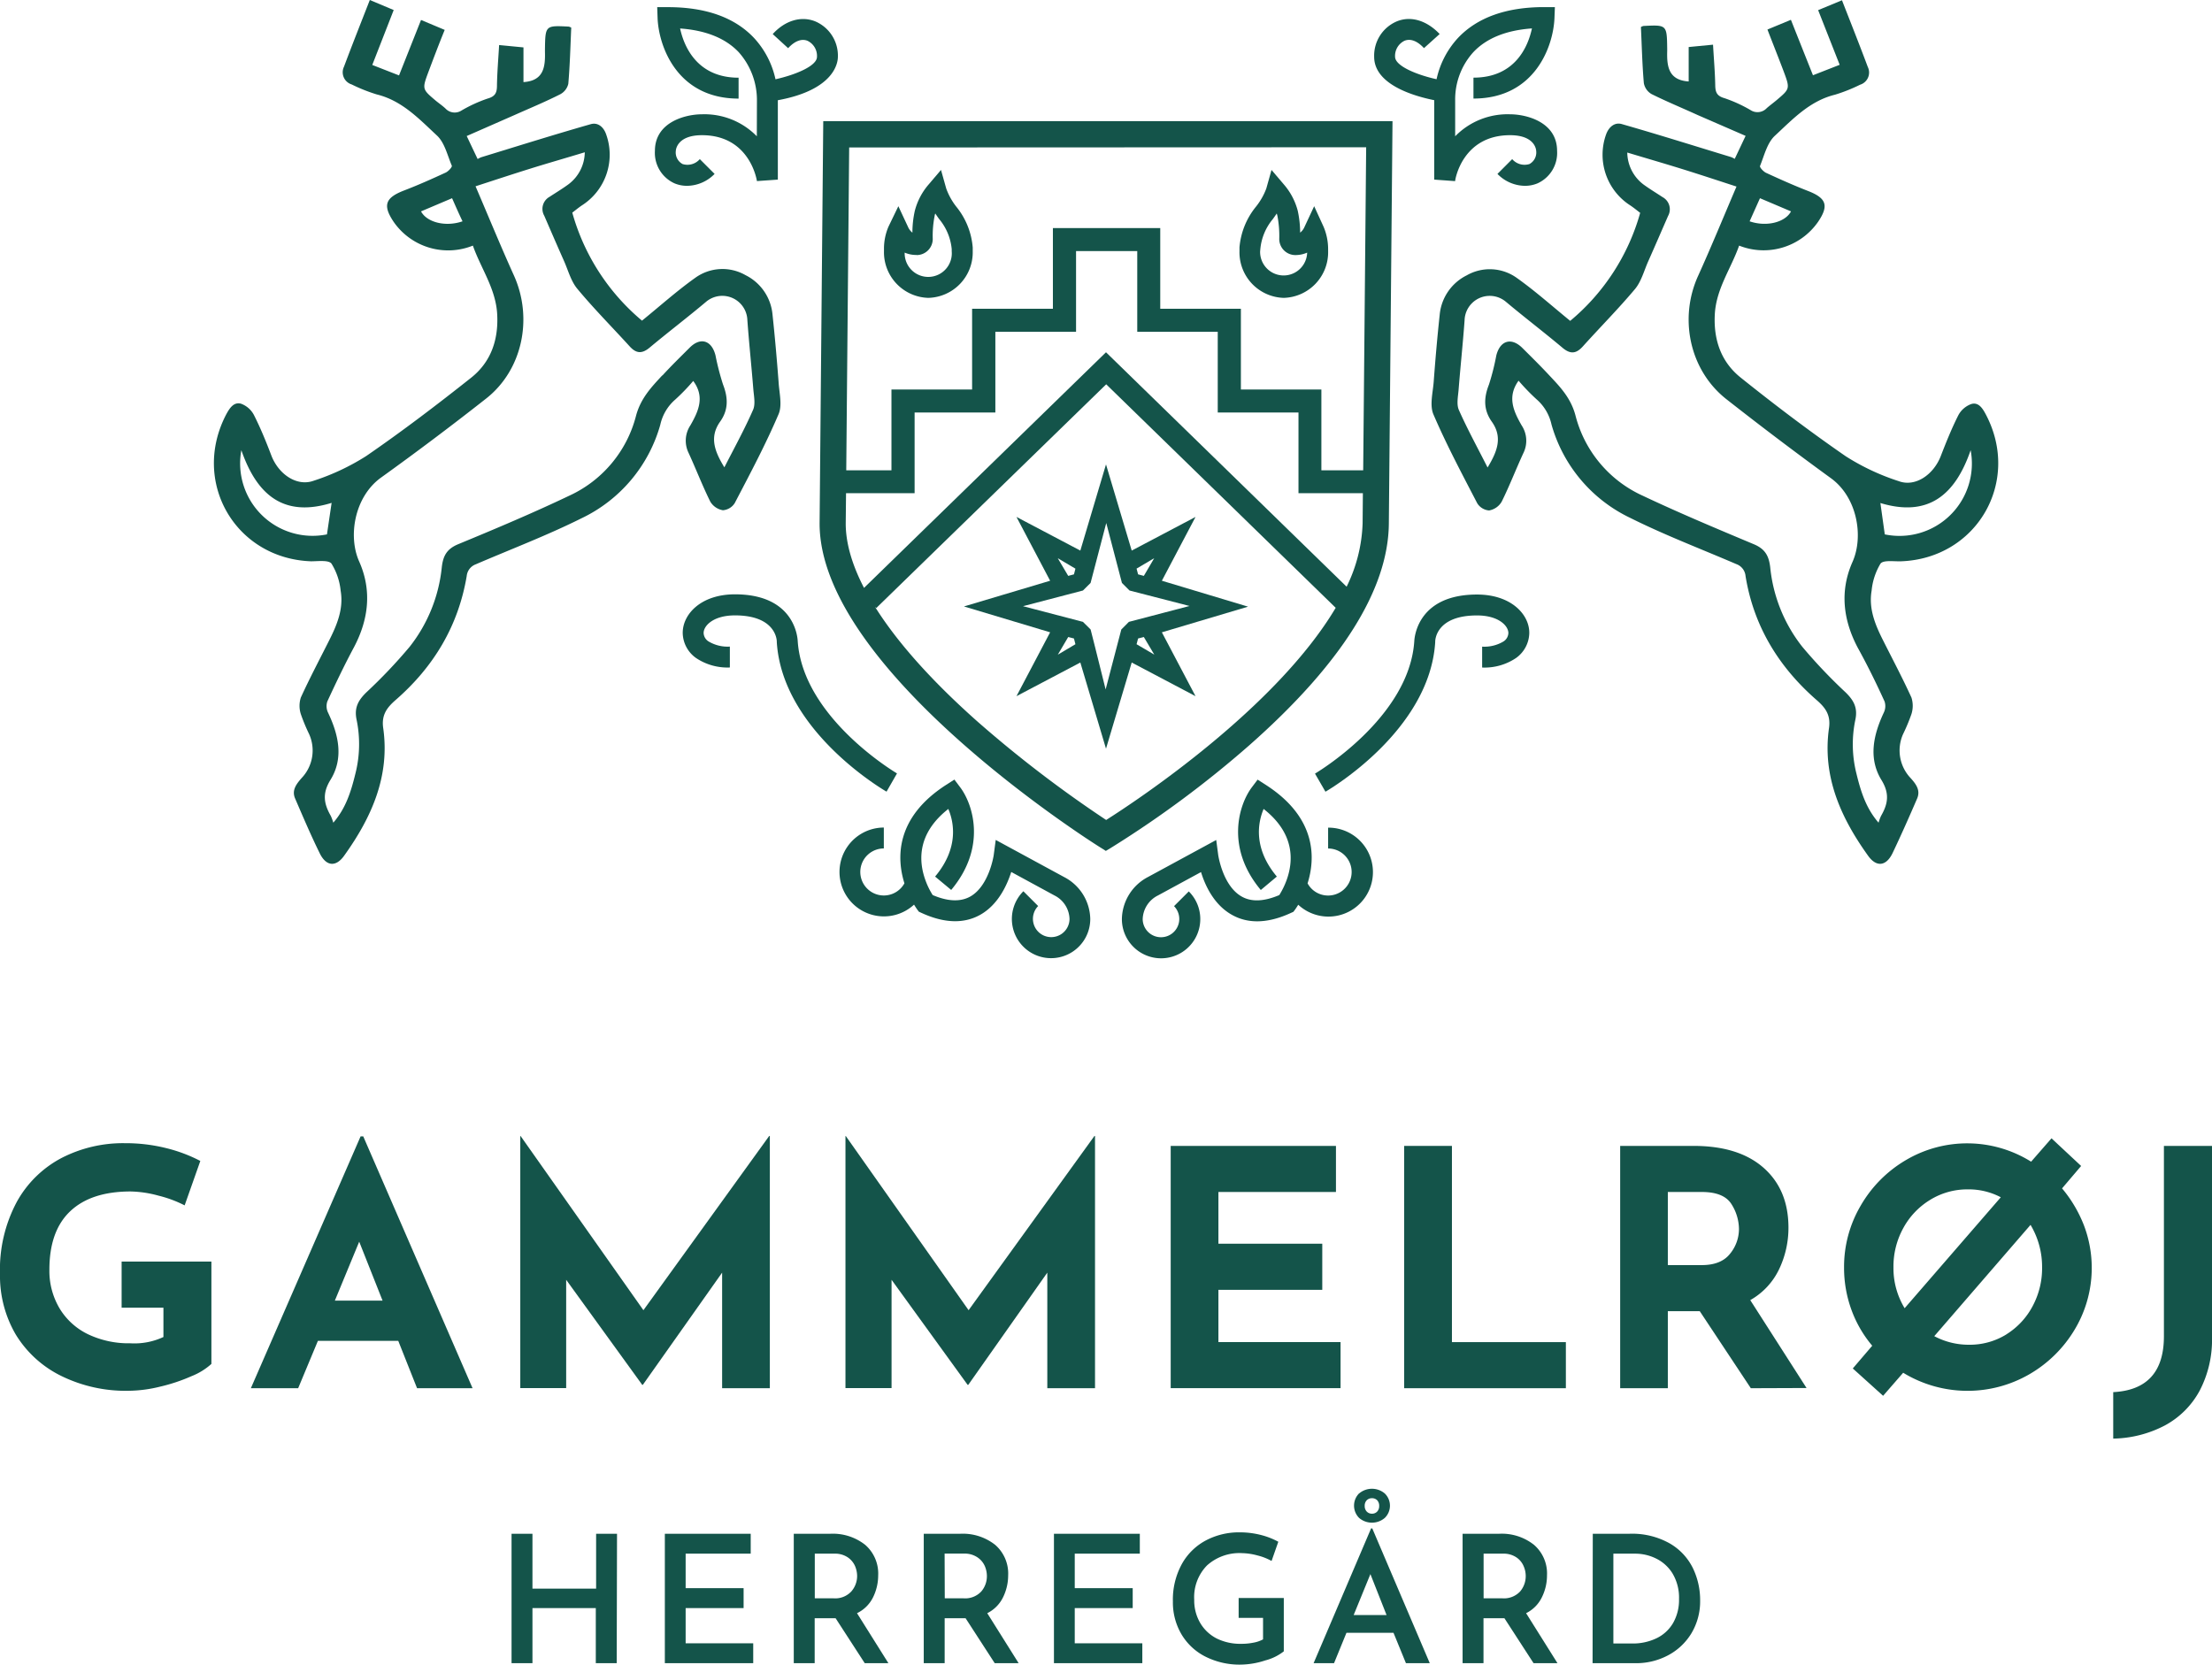
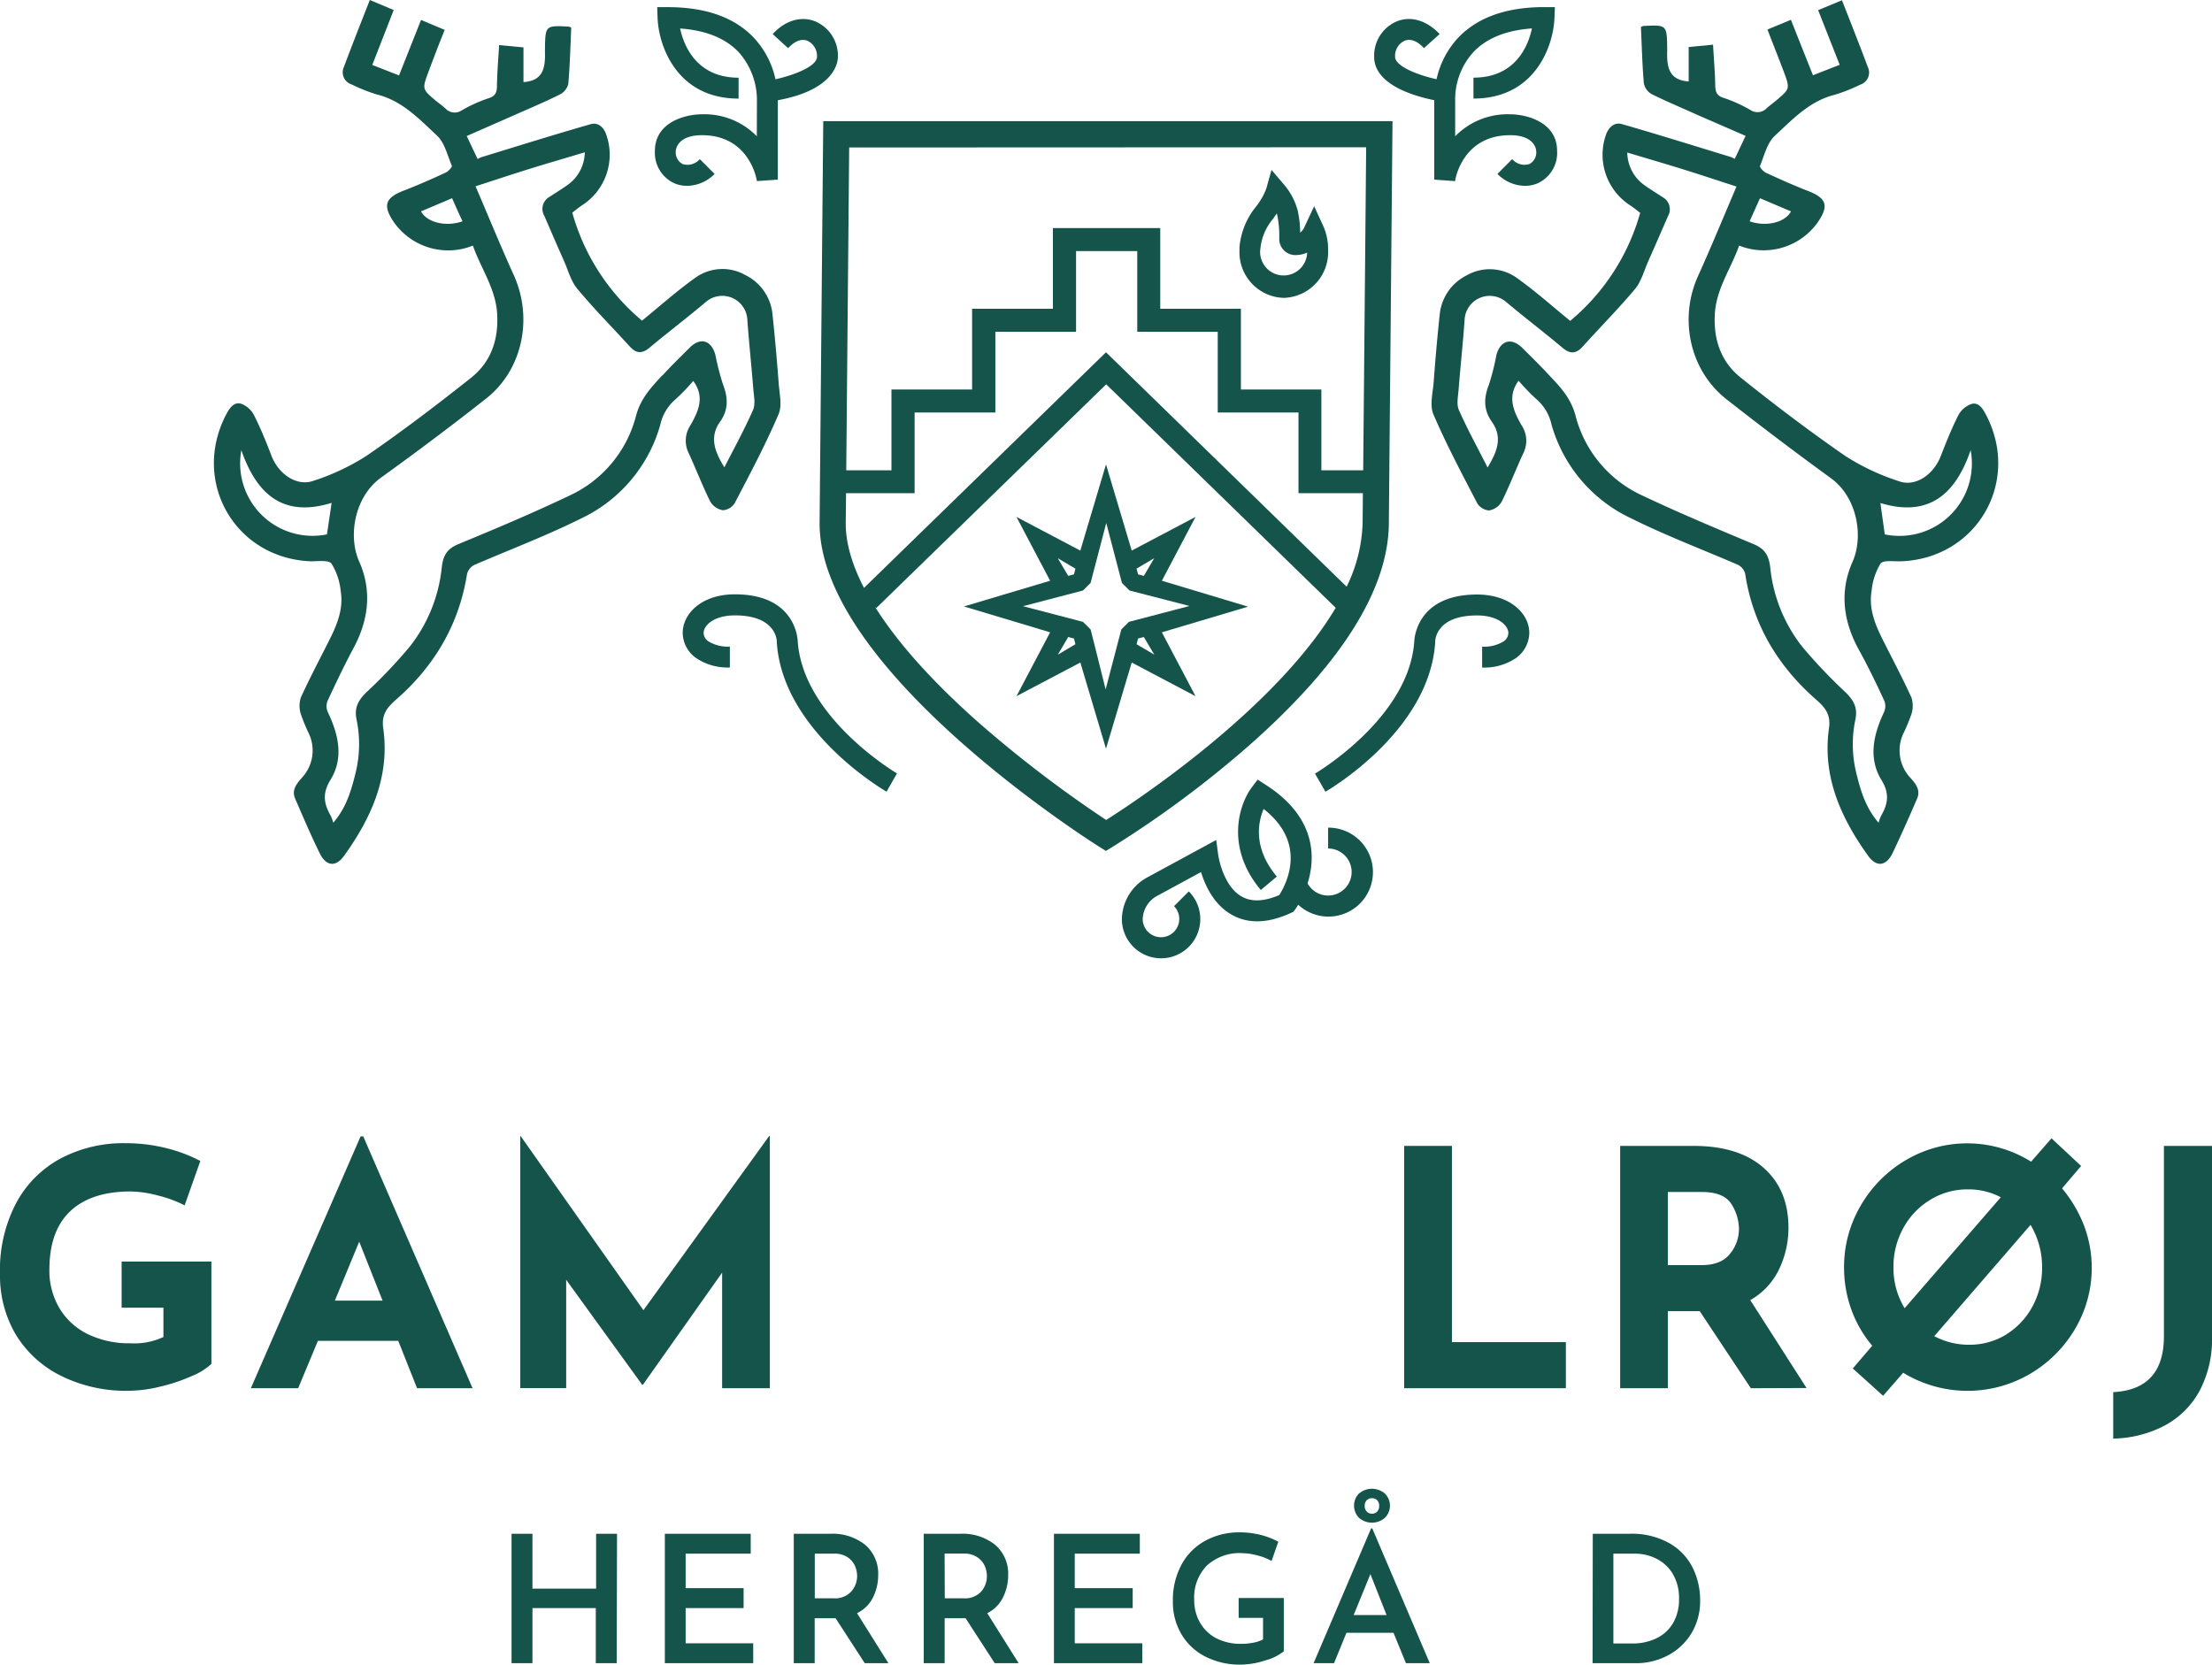
<svg xmlns="http://www.w3.org/2000/svg" id="Layer_1" data-name="Layer 1" viewBox="0 0 423.24 318.54" width="423.24" height="318.54">
  <defs>
    <style>.cls-1{fill:#14544a;}</style>
  </defs>
  <title>Gammelrøj_Logo_MørkGrøn</title>
  <path class="cls-1" d="M36.63,263.35a33.42,33.42,0,0,1-6,2,26,26,0,0,1-6,.79,28,28,0,0,1-12.95-2.86A21,21,0,0,1,3,255.35a22.2,22.2,0,0,1-3-11.56A27.45,27.45,0,0,1,3.21,230a20.86,20.86,0,0,1,8.63-8.44,25.69,25.69,0,0,1,12-2.8,32.12,32.12,0,0,1,7.94.94,29,29,0,0,1,6.55,2.46l-3,8.5a23,23,0,0,0-5-1.86A21.62,21.62,0,0,0,25,228q-7.56,0-11.56,3.78T9.45,243a14,14,0,0,0,2,7.46,12.87,12.87,0,0,0,5.45,4.89,18.05,18.05,0,0,0,8,1.7,13.14,13.14,0,0,0,6.37-1.2v-5.61h-8v-8.82H40.45V261A12.59,12.59,0,0,1,36.63,263.35Z" />
  <path class="cls-1" d="M76.2,256.58H60.83l-3.78,9.07H48L69,217.45h.5l20.92,48.2H79.8Zm-3-7.69-4.47-11.28-4.66,11.28Z" />
  <path class="cls-1" d="M147.3,217.39v48.26h-9.13V243.53L123,265h-.12l-14.55-20.1v20.73H99.55V217.39h.06l23.5,33.33,24.06-33.33Z" />
-   <path class="cls-1" d="M209.52,217.39v48.26h-9.13V243.53L185.27,265h-.13l-14.55-20.1v20.73h-8.82V217.39h.06l23.5,33.33,24.07-33.33Z" />
-   <path class="cls-1" d="M255.62,219.28v8.82H233.13V238H253v8.82H233.13v10H256.5v8.82H224V219.28Z" />
  <path class="cls-1" d="M277.81,219.28v37.55h21.8v8.82H268.67V219.28Z" />
  <path class="cls-1" d="M335,265.65l-9.77-14.74h-6.11v14.74H310V219.28h14.05q8.64,0,13.39,4.19t4.76,11.43a18.34,18.34,0,0,1-1.8,8,13.38,13.38,0,0,1-5.51,5.89l10.77,16.82Zm-15.88-23.56h6.49c2.48,0,4.28-.73,5.42-2.18a7.48,7.48,0,0,0,1.7-4.69,9,9,0,0,0-1.45-4.82q-1.46-2.29-5.61-2.3h-6.55Z" />
  <path class="cls-1" d="M398.74,234.49A22.95,22.95,0,0,1,397,254.37a24.2,24.2,0,0,1-8.69,8.6,23.65,23.65,0,0,1-24.16-.28l-3.84,4.41-5.8-5.23,3.72-4.35a22.53,22.53,0,0,1-4-6.93,23.43,23.43,0,0,1-1.39-8.06A23.07,23.07,0,0,1,356,230.75a24,24,0,0,1,8.63-8.73,23.07,23.07,0,0,1,24,.28l3.9-4.47,5.67,5.29-3.65,4.29A25.18,25.18,0,0,1,398.74,234.49Zm-34.31,15.85,18.4-21.23a13.15,13.15,0,0,0-6.3-1.51,13.55,13.55,0,0,0-7.21,2,14.32,14.32,0,0,0-5.14,5.39,15.26,15.26,0,0,0-1.89,7.56A14.75,14.75,0,0,0,364.43,250.34Zm19.47,5a14.12,14.12,0,0,0,5-5.36,15.35,15.35,0,0,0,1.83-7.46,15.66,15.66,0,0,0-2.21-8.13L370.1,255.69a14,14,0,0,0,6.68,1.64A13.31,13.31,0,0,0,383.9,255.35Z" />
  <path class="cls-1" d="M420.88,266.12a16.38,16.38,0,0,1-6.65,6.65,22,22,0,0,1-9.89,2.52V266.4q9.71-.5,9.7-10.71V219.28h9.2v36.6A21,21,0,0,1,420.88,266.12Z" />
  <path class="cls-1" d="M118,318.27h-4V307.72H101.88v10.55h-4V293.5h4V304h12.18V293.5h4Z" />
  <path class="cls-1" d="M143.64,293.5v3.81H131.19v6.6h11.09v3.81H131.19v6.74h12.93v3.81H127.21V293.5Z" />
  <path class="cls-1" d="M165.46,318.27l-5.58-8.61h-4v8.61h-4V293.5h7a10,10,0,0,1,6.65,2.11,7.27,7.27,0,0,1,2.5,5.85,9.53,9.53,0,0,1-1,4.24,6.64,6.64,0,0,1-3.05,3l6,9.56Zm-9.56-12.42h3.54a4.2,4.2,0,0,0,3.45-1.31A4.48,4.48,0,0,0,164,301.6a4.9,4.9,0,0,0-.4-1.92,3.9,3.9,0,0,0-1.4-1.67,4.35,4.35,0,0,0-2.58-.7H155.9Z" />
  <path class="cls-1" d="M190.33,318.27l-5.58-8.61h-4v8.61h-4V293.5h7a10,10,0,0,1,6.65,2.11,7.27,7.27,0,0,1,2.5,5.85,9.53,9.53,0,0,1-1,4.24,6.64,6.64,0,0,1-3,3l6,9.56Zm-9.56-12.42h3.54a4.2,4.2,0,0,0,3.45-1.31,4.48,4.48,0,0,0,1.07-2.94,4.9,4.9,0,0,0-.4-1.92A3.9,3.9,0,0,0,187,298a4.35,4.35,0,0,0-2.58-.7h-3.68Z" />
  <path class="cls-1" d="M218.09,293.5v3.81H205.64v6.6h11.09v3.81H205.64v6.74h12.93v3.81H201.66V293.5Z" />
  <path class="cls-1" d="M242.09,317.74a15.6,15.6,0,0,1-4.64.8,14.5,14.5,0,0,1-6.87-1.56,11.17,11.17,0,0,1-4.56-4.31,12,12,0,0,1-1.6-6.21,14.16,14.16,0,0,1,1.72-7.18,11.35,11.35,0,0,1,4.62-4.52,13.51,13.51,0,0,1,6.38-1.53,16.27,16.27,0,0,1,4.07.49,14.26,14.26,0,0,1,3.38,1.31l-1.29,3.68a10.61,10.61,0,0,0-2.7-1.06,12.11,12.11,0,0,0-2.95-.44,9.26,9.26,0,0,0-6.7,2.35,8.66,8.66,0,0,0-2.45,6.56,8.53,8.53,0,0,0,1.14,4.44,7.74,7.74,0,0,0,3.2,3,10.21,10.21,0,0,0,4.71,1,11.31,11.31,0,0,0,2.28-.22,6.1,6.1,0,0,0,1.84-.63v-4.11H237v-3.81h8.64V316A9.64,9.64,0,0,1,242.09,317.74Z" />
  <path class="cls-1" d="M266.63,312.45h-9l-2.38,5.82h-3.91l11-25.79h.23l11,25.79h-4.56Zm-1.33-3.4-3.09-7.83-3.2,7.83Zm-5.25-23.26a3.8,3.8,0,0,1,4.91,0,3.26,3.26,0,0,1,0,4.68,3.77,3.77,0,0,1-4.91,0,3.33,3.33,0,0,1,0-4.7Zm1.46,3.46a1.34,1.34,0,0,0,1,.41,1.33,1.33,0,0,0,1-.41,1.51,1.51,0,0,0,.38-1.06,1.53,1.53,0,0,0-.38-1.1,1.35,1.35,0,0,0-1-.39,1.36,1.36,0,0,0-1,.39,1.49,1.49,0,0,0-.39,1.1A1.47,1.47,0,0,0,261.51,289.25Z" />
-   <path class="cls-1" d="M293.43,318.27l-5.58-8.61h-4v8.61h-4V293.5h7a9.93,9.93,0,0,1,6.65,2.11,7.24,7.24,0,0,1,2.5,5.85,9.39,9.39,0,0,1-1,4.24,6.62,6.62,0,0,1-3,3l6,9.56Zm-9.56-12.42h3.54a4.22,4.22,0,0,0,3.45-1.31,4.53,4.53,0,0,0,1.07-2.94,4.74,4.74,0,0,0-.41-1.92,3.81,3.81,0,0,0-1.39-1.67,4.36,4.36,0,0,0-2.59-.7h-3.67Z" />
  <path class="cls-1" d="M304.76,293.5h7a14.67,14.67,0,0,1,7.71,1.84,11.13,11.13,0,0,1,4.44,4.73,14,14,0,0,1,1.39,6.16,11.89,11.89,0,0,1-1.68,6.34,11.51,11.51,0,0,1-4.51,4.22,13,13,0,0,1-6.16,1.48h-8.23Zm7.52,21a10.46,10.46,0,0,0,4.67-1,7.37,7.37,0,0,0,3.17-2.91,8.88,8.88,0,0,0,1.14-4.61,9,9,0,0,0-1.24-4.88,7.64,7.64,0,0,0-3.17-2.87,9,9,0,0,0-4-.92h-4.15v17.18Z" />
  <path class="cls-1" d="M359.81,107.86c.55-.73,2.57-.4,3.94-.45,14.49-.54,23-15.24,16.22-28.09-.61-1.16-1.4-2.43-2.8-2a4.54,4.54,0,0,0-2.48,2.17c-1.27,2.51-2.32,5.14-3.34,7.77-1.39,3.59-4.88,6-8.06,4.81a43.89,43.89,0,0,1-10.13-4.76c-6.89-4.76-13.58-9.83-20.12-15.07-3.74-3-5.2-7.23-4.93-12.12s3.12-8.75,4.65-13.12a12.69,12.69,0,0,0,15.1-4.54c2.14-3.15,1.59-4.57-2-5.95-2.69-1.05-5.33-2.23-7.95-3.44-.51-.24-1.26-1.06-1.15-1.31.81-2,1.36-4.41,2.84-5.78,3.41-3.16,6.67-6.68,11.51-7.86a31.77,31.77,0,0,0,4.8-1.91,2.44,2.44,0,0,0,1.47-3.4c-1.57-4.2-3.23-8.38-4.94-12.76l-4.56,1.89L352,12.4l-5.11,2c-1.44-3.61-2.83-7.1-4.22-10.61l-4.49,1.86c1.05,2.73,2.11,5.38,3.1,8,1.24,3.33,1.22,3.34-1.38,5.54-.61.51-1.28,1-1.85,1.5a2.42,2.42,0,0,1-3.08.39,27,27,0,0,0-5-2.29c-1.5-.42-1.76-1.17-1.78-2.52-.05-2.53-.27-5.05-.42-7.72l-4.66.45v6.59c-3.89-.25-4.19-2.92-4.11-5.84,0-.13,0-.26,0-.4-.06-4.61-.06-4.61-4.56-4.38a2.11,2.11,0,0,0-.47.2c.17,3.55.25,7.16.56,10.74A3.05,3.05,0,0,0,316,18c2.88,1.43,5.86,2.66,8.8,4L334,26l-2.08,4.4a4.76,4.76,0,0,0-.72-.35c-7-2.13-13.91-4.31-20.9-6.31-1.37-.39-2.49.57-3,2A11.52,11.52,0,0,0,312,39.35c.75.51,1.45,1.1,1.83,1.38A41.41,41.41,0,0,1,300.44,61.4c-3.39-2.76-6.65-5.68-10.18-8.19a8.88,8.88,0,0,0-9.62-.52,9.38,9.38,0,0,0-5.17,7.53c-.46,4.27-.83,8.56-1.15,12.85-.16,2.09-.8,4.48-.05,6.23,2.49,5.79,5.46,11.37,8.38,17a2.93,2.93,0,0,0,2.27,1.38A3.47,3.47,0,0,0,287.33,96c1.52-3.06,2.74-6.26,4.18-9.36a5.32,5.32,0,0,0-.37-5.25c-1.54-2.69-2.81-5.45-.58-8.54A39.72,39.72,0,0,0,294,76.41a8.89,8.89,0,0,1,2.86,4.82A28.31,28.31,0,0,0,312,99.14c6.57,3.28,13.47,5.9,20.23,8.81a2.67,2.67,0,0,1,1.76,2.28c1.56,9.6,6.34,17.4,13.61,23.74,1.63,1.42,2.72,2.82,2.36,5.34-1.32,9.26,2.25,17.16,7.48,24.45,1.61,2.25,3.48,2,4.69-.53,1.64-3.44,3.18-6.92,4.69-10.42.68-1.59-.21-2.76-1.24-3.91a7.67,7.67,0,0,1-1.44-8.44,34.87,34.87,0,0,0,1.59-3.81,5.19,5.19,0,0,0,0-3.17c-1.68-3.68-3.58-7.27-5.4-10.89-1.52-3-2.81-6.1-2.22-9.54A12.26,12.26,0,0,1,359.81,107.86Zm17.25-21.71a13.85,13.85,0,0,1-16.43,16.11l-.84-6C368.88,99,374.08,94.82,377.06,86.15ZM336.75,37.93l5.94,2.52c-1.13,2.13-4.75,3-7.92,1.9Zm23.84,96.3a2.85,2.85,0,0,1-.14,2.12c-2,4.26-3,8.73-.47,12.89,1.63,2.64,1.25,4.61-.07,6.9a8.94,8.94,0,0,0-.47,1.29c-2.41-2.77-3.41-6-4.23-9.38a22.93,22.93,0,0,1-.21-10.32c.49-2.33-.34-3.74-1.87-5.24a98.73,98.73,0,0,1-8.28-8.72,29.25,29.25,0,0,1-6.14-15.21c-.26-2.23-1-3.53-3.17-4.43-7.16-3-14.31-6-21.31-9.31a23.15,23.15,0,0,1-12.78-15.31c-.88-3.32-2.87-5.41-5-7.67-1.69-1.82-3.46-3.56-5.22-5.31-2.06-2-4.2-1.39-4.93,1.49a45.11,45.11,0,0,1-1.41,5.58c-1,2.53-1.06,4.84.56,7.11,2.12,3,1,5.75-.82,8.75-1.93-3.81-3.87-7.35-5.49-11-.49-1.11-.15-2.62-.05-3.94.35-4.41.82-8.81,1.14-13.22a4.81,4.81,0,0,1,7.86-3.59c3.57,3,7.31,5.84,10.89,8.85,1.49,1.25,2.6,1.14,3.86-.25,3.32-3.69,6.82-7.21,10-11,1.21-1.46,1.73-3.51,2.53-5.31,1.28-2.88,2.53-5.77,3.79-8.66a2.64,2.64,0,0,0-1.05-3.62c-1.21-.8-2.46-1.55-3.64-2.41a7.77,7.77,0,0,1-3.11-6.12c3.62,1.09,7.11,2.1,10.58,3.18s6.87,2.21,10.32,3.33c-2.52,5.89-4.83,11.54-7.35,17.1-3.7,8.14-1.62,18,5.34,23.53q9.9,7.78,20.09,15.19c5,3.63,6.29,11.11,4.12,16-2.46,5.52-1.83,11.08,1,16.43C357.3,127.27,359,130.74,360.59,134.23Z" />
  <path class="cls-1" d="M132.1,81.39a5.32,5.32,0,0,0-.36,5.25c1.43,3.1,2.65,6.3,4.17,9.36a3.49,3.49,0,0,0,2.41,1.64,2.93,2.93,0,0,0,2.27-1.38c2.92-5.59,5.89-11.17,8.38-17,.75-1.75.11-4.14,0-6.23-.33-4.29-.7-8.58-1.16-12.85a9.36,9.36,0,0,0-5.17-7.53,8.88,8.88,0,0,0-9.62.52c-3.53,2.51-6.78,5.43-10.18,8.19a41.48,41.48,0,0,1-13.34-20.67c.38-.28,1.08-.87,1.83-1.38A11.5,11.5,0,0,0,116,25.77c-.48-1.46-1.6-2.42-3-2-7,2-13.93,4.18-20.89,6.31a4.34,4.34,0,0,0-.72.35c-.67-1.4-1.33-2.8-2.09-4.4l9.11-4c2.94-1.31,5.92-2.54,8.8-4a3.05,3.05,0,0,0,1.53-2c.31-3.58.4-7.19.56-10.74a2.11,2.11,0,0,0-.47-.2c-4.49-.23-4.49-.23-4.56,4.38,0,.14,0,.27,0,.4.08,2.92-.22,5.59-4.11,5.84V9.07l-4.66-.45c-.15,2.67-.37,5.19-.41,7.72,0,1.35-.28,2.1-1.79,2.52a27.26,27.26,0,0,0-5,2.29,2.4,2.4,0,0,1-3.07-.39c-.58-.54-1.25-1-1.86-1.5-2.6-2.2-2.62-2.21-1.38-5.54,1-2.66,2-5.31,3.1-8L80.56,3.82,76.35,14.43l-5.12-2,4.1-10.51L70.76,0c-1.71,4.38-3.37,8.56-4.94,12.76a2.44,2.44,0,0,0,1.47,3.4,32.2,32.2,0,0,0,4.8,1.91c4.84,1.18,8.11,4.7,11.51,7.86,1.48,1.37,2,3.78,2.85,5.78.1.25-.65,1.07-1.16,1.31-2.62,1.21-5.26,2.39-8,3.44-3.55,1.38-4.1,2.8-2,5.95A12.69,12.69,0,0,0,90.48,47c1.53,4.37,4.38,8.22,4.65,13.12s-1.19,9.12-4.93,12.12C83.66,77.43,77,82.5,70.08,87.26A44,44,0,0,1,60,92c-3.19,1.15-6.68-1.22-8.07-4.81-1-2.63-2.07-5.26-3.34-7.77a4.54,4.54,0,0,0-2.48-2.17c-1.4-.38-2.19.89-2.8,2C36.51,92.17,45,106.87,59.5,107.41c1.36,0,3.38-.28,3.93.45a12.12,12.12,0,0,1,1.75,5.19c.59,3.44-.7,6.54-2.22,9.54-1.82,3.62-3.72,7.21-5.4,10.89a5.19,5.19,0,0,0,0,3.17,34.8,34.8,0,0,0,1.58,3.81,7.65,7.65,0,0,1-1.44,8.44c-1,1.15-1.92,2.32-1.23,3.91,1.51,3.5,3,7,4.68,10.42,1.21,2.53,3.08,2.78,4.69.53,5.23-7.29,8.8-15.19,7.48-24.45-.36-2.52.74-3.92,2.36-5.34,7.28-6.34,12-14.14,13.62-23.74A2.66,2.66,0,0,1,91,108c6.76-2.91,13.66-5.53,20.24-8.81a28.3,28.3,0,0,0,15.1-17.91,8.89,8.89,0,0,1,2.86-4.82,38.38,38.38,0,0,0,3.44-3.56C134.91,75.94,133.64,78.7,132.1,81.39ZM80.56,40.45l5.94-2.52c.68,1.54,1.32,3,2,4.42C85.3,43.46,81.69,42.58,80.56,40.45Zm-18,61.81A13.86,13.86,0,0,1,46.18,86.15c3,8.67,8.18,12.89,17.27,10.08Zm64.15-30.42c-2.09,2.26-4.09,4.35-5,7.67A23.15,23.15,0,0,1,109,94.82c-7,3.34-14.15,6.35-21.31,9.31-2.18.9-2.91,2.2-3.16,4.43a29.34,29.34,0,0,1-6.15,15.21,98.73,98.73,0,0,1-8.28,8.72c-1.53,1.5-2.36,2.91-1.87,5.24A22.93,22.93,0,0,1,68,148.05c-.82,3.35-1.81,6.61-4.23,9.38a8.94,8.94,0,0,0-.47-1.29c-1.31-2.29-1.7-4.26-.07-6.9,2.57-4.16,1.56-8.63-.47-12.89a2.85,2.85,0,0,1-.13-2.12c1.61-3.49,3.29-7,5.09-10.36,2.83-5.35,3.46-10.91,1-16.43-2.17-4.86-.88-12.34,4.12-16Q83.07,84.09,93,76.28c7-5.49,9-15.39,5.35-23.53-2.52-5.56-4.83-11.21-7.36-17.1,3.45-1.12,6.87-2.25,10.32-3.33s7-2.09,10.58-3.18a7.77,7.77,0,0,1-3.11,6.12c-1.17.86-2.42,1.61-3.64,2.41a2.64,2.64,0,0,0-1,3.62c1.25,2.89,2.5,5.78,3.78,8.66.8,1.8,1.32,3.85,2.54,5.31,3.16,3.81,6.66,7.33,10,11,1.25,1.39,2.36,1.5,3.85.25,3.59-3,7.32-5.83,10.9-8.85A4.8,4.8,0,0,1,143,61.27c.32,4.41.79,8.81,1.14,13.22.11,1.32.44,2.83-.05,3.94-1.61,3.68-3.56,7.22-5.49,11-1.84-3-2.93-5.77-.81-8.75,1.62-2.27,1.53-4.58.55-7.11A49,49,0,0,1,136.9,68c-.73-2.88-2.87-3.54-4.92-1.49C130.21,68.28,128.44,70,126.76,71.84Z" />
  <path class="cls-1" d="M282.61,113.77c-11.09,0-11.93,7.79-12,8.87h0c-.92,14.73-18.83,25.29-19,25.4l2,3.46c.82-.47,19.94-11.73,21-28.61v-.12c0-.21.09-5,8-5,4.15,0,6,2,6,3.37a2,2,0,0,1-.92,1.6,7.1,7.1,0,0,1-4.1,1v4a10.79,10.79,0,0,0,6.48-1.82,6,6,0,0,0,2.54-4.81C292.63,117.57,289.12,113.77,282.61,113.77Z" />
  <path class="cls-1" d="M171.63,148c-.18-.11-18.08-10.67-19-25.4h0c-.07-1.08-.91-8.87-12-8.87-6.51,0-10,3.8-10,7.37a6,6,0,0,0,2.54,4.81,10.79,10.79,0,0,0,6.48,1.82v-4a7.1,7.1,0,0,1-4.1-1,2,2,0,0,1-.92-1.6c0-1.4,1.87-3.37,6-3.37,7.64,0,8,4.51,8,5v.12c1.06,16.88,20.18,28.14,21,28.61Z" />
  <path class="cls-1" d="M222.31,111.13l6.44-12.21-12.21,6.44-4.92-16.49-4.91,16.49-12.22-6.44,6.44,12.21-16.49,4.92L200.93,121l-6.44,12.22,12.22-6.44,4.91,16.49,4.92-16.49,12.21,6.44L222.31,121l16.49-4.91ZM209.5,123.71l-.76-3-.07-.26L207.21,119l-11.47-3,11.47-3,1.46-1.45,3-11.47,3,11.47,1.45,1.45,3.18.82,8.3,2.14L216,119l-1.45,1.46-3,11.47Zm-5.11-1.81,1.1.28.28,1.1-3.37,2Zm1.38-13.08-.28,1.09-1.1.29-2-3.38Zm13.09,1.38-1.1-.29-.29-1.1,3.38-2Zm-1.39,13.08.29-1.1,1.1-.28,2,3.37Z" />
-   <path class="cls-1" d="M177.62,57a8.72,8.72,0,0,0,8.5-8.92c0-.24,0-.47,0-.71A14.14,14.14,0,0,0,183,39.58a12.57,12.57,0,0,1-1.95-3.5l-1-3.56-2.4,2.82a12.48,12.48,0,0,0-2.61,5,18.91,18.91,0,0,0-.46,4.18,2.86,2.86,0,0,1-.86-1.14l-1.83-3.92L170,43.37a10.71,10.71,0,0,0-.86,4.15c0,.2,0,.36,0,.54A8.73,8.73,0,0,0,177.62,57Zm-2.23-8.19a3.08,3.08,0,0,0,3.08-3.08,19.58,19.58,0,0,1,.37-4.46c0-.13.07-.27.11-.42.25.37.49.72.73,1.05a10.48,10.48,0,0,1,2.42,5.77c0,.14,0,.27,0,.41a4.51,4.51,0,1,1-9,.26A5.54,5.54,0,0,0,175.39,48.79Z" />
  <path class="cls-1" d="M245.62,57a8.73,8.73,0,0,0,8.5-8.95c0-.15,0-.31,0-.44a11,11,0,0,0-.87-4.22l-1.8-3.93-1.83,3.92a2.86,2.86,0,0,1-.85,1.14,20.19,20.19,0,0,0-.46-4.18,12.5,12.5,0,0,0-2.62-5l-2.4-2.82-1,3.56a12.57,12.57,0,0,1-2,3.5,14.22,14.22,0,0,0-3.13,7.76c0,.24,0,.47,0,.72A8.72,8.72,0,0,0,245.62,57Zm-4.47-9.34a10.48,10.48,0,0,1,2.41-5.76c.24-.34.49-.68.73-1.05l.12.42a20.15,20.15,0,0,1,.36,4.46,3.08,3.08,0,0,0,3.08,3.08,5.54,5.54,0,0,0,2.26-.47,4.5,4.5,0,1,1-9-.26C241.13,47.91,241.14,47.78,241.15,47.64Z" />
  <path class="cls-1" d="M274.42,19.17a2.45,2.45,0,0,1,0,.25V34.37l4,.29c0-.36,1.44-8.79,10.51-8.79,4.95,0,5,3,5,3a2.51,2.51,0,0,1-1.29,2.52,3.12,3.12,0,0,1-3.3-.94l-2.82,2.83a7.45,7.45,0,0,0,5.25,2.28,6.27,6.27,0,0,0,2.41-.47,6.39,6.39,0,0,0,3.75-6.22c0-5.54-5.89-7-9-7a14,14,0,0,0-10.5,4.21V19.24A13.47,13.47,0,0,1,281.89,10c2.51-2.68,6.29-4.21,11.23-4.56-.72,3.36-3.15,9.42-11.19,9.42v4c11.81,0,15.3-10.09,15.5-15.43l.08-2.07h-2.08c-7.24,0-12.78,2-16.46,5.9a16.87,16.87,0,0,0-4.1,7.9c-3.73-.82-7.94-2.52-7.94-4.3a3.21,3.21,0,0,1,1.83-3.07c1.14-.45,2.45.06,3.7,1.42l3-2.7C273,3.93,270,3,267.31,4.07a7.12,7.12,0,0,0-4.38,6.8C262.93,16.2,270.57,18.4,274.42,19.17Z" />
  <path class="cls-1" d="M144.81,26.08a14,14,0,0,0-10.5-4.21c-3.11,0-9,1.46-9,7a6.4,6.4,0,0,0,3.76,6.22,6.22,6.22,0,0,0,2.4.47,7.49,7.49,0,0,0,5.26-2.28l-2.83-2.83a3.12,3.12,0,0,1-3.3.94,2.51,2.51,0,0,1-1.29-2.52s.06-3,5-3c9.08,0,10.47,8.43,10.52,8.78l4-.28V19.42c0-.06,0-.14,0-.24,10.9-2,11.49-7.24,11.49-8.31a7.12,7.12,0,0,0-4.38-6.8c-2.7-1.05-5.73-.14-8.09,2.45l2.95,2.7c1.24-1.36,2.56-1.87,3.69-1.42a3.2,3.2,0,0,1,1.83,3.07c0,1.78-4.21,3.47-7.94,4.3a16.87,16.87,0,0,0-4.1-7.9c-3.68-3.92-9.22-5.9-16.46-5.9h-2.07l.07,2.07c.2,5.34,3.69,15.43,15.5,15.43v-4c-8,0-10.47-6.07-11.19-9.42,4.92.35,8.68,1.87,11.2,4.52a13.78,13.78,0,0,1,3.5,9.27Z" />
-   <path class="cls-1" d="M203.6,167.83l-13.08-7.1-.38,2.87c0,.06-.89,6-4.56,8-1.85,1-4.24.91-7.12-.32a14.31,14.31,0,0,1-1.37-2.79c-1.37-3.73-1.61-9,4.36-13.69,1.06,2.51,2.08,7.44-2.53,12.94L182,170.3c6.87-8.2,4.14-16.43,1.73-19.63l-1.12-1.49-1.56,1c-9.9,6.36-9.44,14.25-8,18.85a4.5,4.5,0,1,1-3.94-6.67v-4a8.5,8.5,0,1,0,5.78,14.75c.35.57.6.92.62.95l.3.4.46.21c4.32,2,8.1,2.14,11.22.42,3.46-1.91,5.17-5.65,6-8.23l8.26,4.49a5.2,5.2,0,0,1,2.89,4.51,3.5,3.5,0,1,1-6-2.48l-2.83-2.83a7.5,7.5,0,1,0,12.8,5.31A9.22,9.22,0,0,0,203.6,167.83Z" />
  <path class="cls-1" d="M254.12,158.37v4a4.5,4.5,0,0,1,0,9,4.46,4.46,0,0,1-3.93-2.33c1.45-4.6,1.91-12.49-8-18.85l-1.56-1-1.12,1.49c-2.4,3.2-5.13,11.43,1.73,19.63l3.07-2.57c-4.61-5.5-3.59-10.43-2.53-12.94,6,4.7,5.73,10,4.37,13.69a15.57,15.57,0,0,1-1.37,2.79c-2.88,1.23-5.27,1.34-7.11.33-3.71-2-4.57-7.94-4.58-8l-.38-2.87-13.05,7.08a9.25,9.25,0,0,0-5,8.06,7.5,7.5,0,0,0,15,0,7.43,7.43,0,0,0-2.2-5.3l-2.82,2.82a3.5,3.5,0,1,1-6,2.48,5.24,5.24,0,0,1,2.93-4.53l8.23-4.47c.79,2.58,2.5,6.32,6,8.23,3.12,1.72,6.9,1.58,11.22-.42l.46-.21.3-.4s.28-.38.62-.95a8.51,8.51,0,1,0,5.78-14.75Z" />
  <path class="cls-1" d="M265.74,100.18l.7-77H157.52l-.7,77c0,27.77,51.28,60.45,53.47,61.83l1.3.82,1.32-.8A201.12,201.12,0,0,0,239,142.65C256.62,127.11,265.63,112.82,265.74,100.18Zm-4.34-72L260.83,90h-8V74.53H237.43V59.08H222V43.64H201.46V59.08H186V74.53H170.57V90h-8.65l.56-61.78ZM161.88,94.38H175V78.94h15.45V63.49h15.44V48.05h11.71V63.49H233V78.94h15.45V94.38h12.32l-.05,5.76a29.43,29.43,0,0,1-3.06,12.13L211.62,67.41l-46.3,45.09c-2.31-4.46-3.5-8.59-3.5-12.32Zm49.77,62.53a230.93,230.93,0,0,1-24.57-18.79c-8.84-7.84-15.42-15.24-19.66-22l.24.24,44-42.82,43.91,42.77C244.19,135.47,217.84,153,211.65,156.91Z" />
</svg>